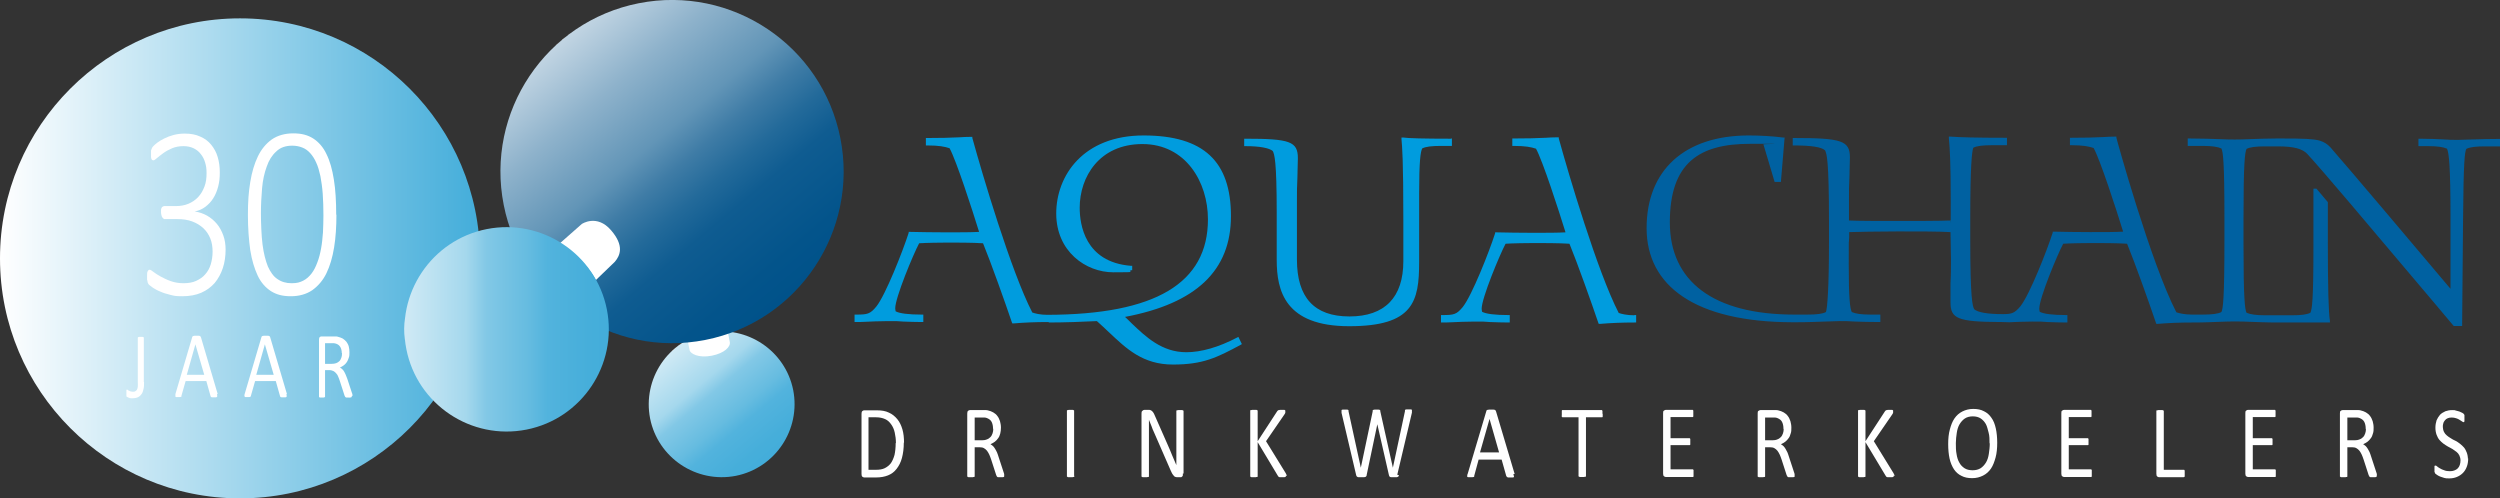
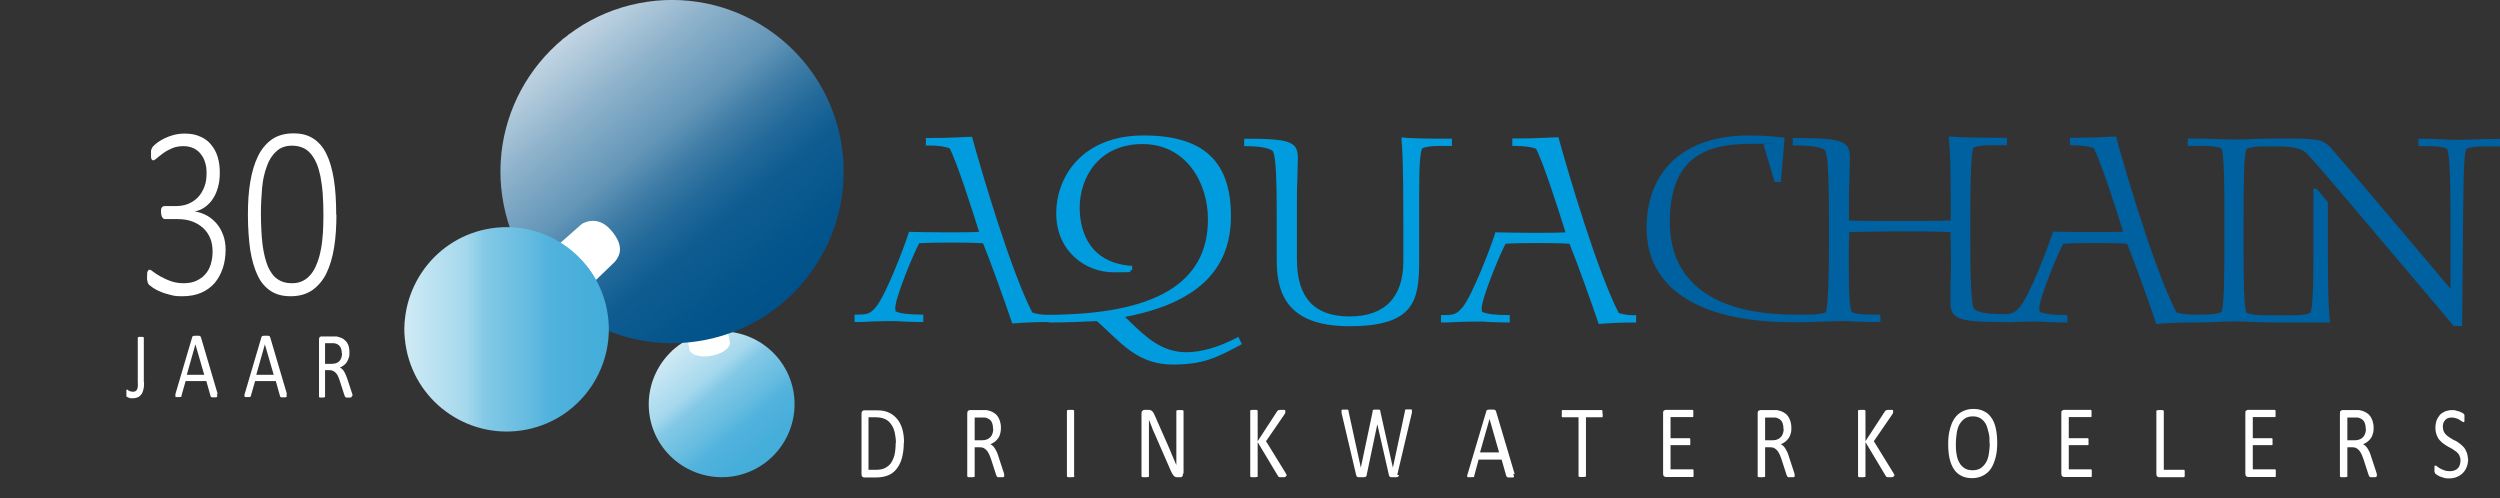
<svg xmlns="http://www.w3.org/2000/svg" id="Laag_1" version="1.1" viewBox="0 0 1076 214.5">
  <rect x="0" y="0" width="1076" height="214.5" fill="#333333" stroke="none" />
  <defs>
    <style>
      .st0 {
        fill: url(#linear-gradient2);
      }

      .st1 {
        fill: url(#linear-gradient1);
      }

      .st2 {
        fill: url(#linear-gradient3);
      }

      .st3 {
        fill: url(#linear-gradient);
      }

      .st4 {
        fill: #009cde;
      }

      .st5 {
        fill: #fff;
      }

      .st6 {
        fill: #0061a1;
      }
    </style>
    <linearGradient id="linear-gradient" x1="0" y1="164.5" x2="206.6" y2="164.5" gradientTransform="translate(0 275.7) scale(1 -1)" gradientUnits="userSpaceOnUse">
      <stop offset="0" stop-color="#fff" />
      <stop offset="1" stop-color="#43adda" />
    </linearGradient>
    <linearGradient id="linear-gradient1" x1="290.5" y1="125.7" x2="330.8" y2="77.6" gradientTransform="translate(0 275.7) scale(1 -1)" gradientUnits="userSpaceOnUse">
      <stop offset="0" stop-color="#fff" />
      <stop offset="0" stop-color="#d0eaf5" />
      <stop offset=".3" stop-color="#a5d8ed" />
      <stop offset=".4" stop-color="#82c8e6" />
      <stop offset=".6" stop-color="#66bce0" />
      <stop offset=".7" stop-color="#52b3dd" />
      <stop offset=".9" stop-color="#46aeda" />
      <stop offset="1" stop-color="#43adda" />
    </linearGradient>
    <linearGradient id="linear-gradient2" x1="241.8" y1="258.4" x2="336.7" y2="145.2" gradientTransform="translate(0 275.7) scale(1 -1)" gradientUnits="userSpaceOnUse">
      <stop offset="0" stop-color="#fff" />
      <stop offset="0" stop-color="#fcfdfd" />
      <stop offset="0" stop-color="#c2d5e3" />
      <stop offset=".2" stop-color="#8eb2cb" />
      <stop offset=".4" stop-color="#6295b7" />
      <stop offset=".5" stop-color="#3f7ca6" />
      <stop offset=".6" stop-color="#236a9a" />
      <stop offset=".7" stop-color="#0f5c91" />
      <stop offset=".9" stop-color="#03548b" />
      <stop offset="1" stop-color="#00528a" />
    </linearGradient>
    <linearGradient id="linear-gradient3" x1="174.1" y1="133.9" x2="262.2" y2="133.9" gradientTransform="translate(0 275.7) scale(1 -1)" gradientUnits="userSpaceOnUse">
      <stop offset="0" stop-color="#fff" />
      <stop offset="0" stop-color="#d0eaf5" />
      <stop offset=".3" stop-color="#a5d8ed" />
      <stop offset=".4" stop-color="#82c8e6" />
      <stop offset=".6" stop-color="#66bce0" />
      <stop offset=".7" stop-color="#52b3dd" />
      <stop offset=".9" stop-color="#46aeda" />
      <stop offset="1" stop-color="#43adda" />
    </linearGradient>
  </defs>
-   <circle class="st3" cx="103.3" cy="111.2" r="103.3" />
  <g>
    <g>
      <path class="st5" d="M62,164.4c0,1,0,2-.2,2.9s-.4,1.6-.8,2.2-.9,1.1-1.5,1.4-1.4.5-2.3.5h-.9c-.3,0-.6-.1-.8-.2-.3-.1-.5-.2-.7-.3-.2-.1-.3-.2-.4-.3s0-.2,0-.2v-2.5c0-.1,0-.2.2-.2h.2c0,0,.2,0,.3.2,0,.1.3.2.5.3.2.1.4.2.7.3.3,0,.6.1.9.1s.7,0,1-.2.5-.3.7-.6c.2-.3.3-.7.4-1.3s0-1.3,0-2.1v-19.1l.2-.2c0-.1.3,0,.4-.1h1.4c.2,0,.3,0,.4.1,0,0,.2.1.2.2v19.4-.3Z" />
      <path class="st5" d="M93.4,169.7c0,.3.1.5.1.7s0,.3-.1.4c0,0-.2.2-.4.2h-1.6c-.2,0-.4,0-.5-.1-.1,0-.2-.1-.2-.2s0-.2-.1-.3l-1.8-6.4h-8.9l-1.8,6.3c0,.1,0,.2,0,.3,0,0,0,.2-.2.2s-.3.1-.4.1h-1.6c-.2,0-.3,0-.4-.2,0,0,0-.2,0-.4s0-.4,0-.7l7.2-24.4c0-.1,0-.3.2-.4,0,0,.2-.2.3-.2s.3,0,.5-.1h1.7c.2,0,.4,0,.6.1,0,0,.3.1.3.2,0,0,0,.2.2.4l7.2,24.4h-.2ZM84.1,148.2h0l-3.7,13.1h7.5l-3.8-13.1Z" />
      <path class="st5" d="M123.3,169.7c0,.3.1.5.1.7s0,.3-.1.4c0,0-.2.2-.4.2h-1.6c-.2,0-.4,0-.5-.1-.1,0-.2-.1-.2-.2s0-.2-.1-.3l-1.8-6.4h-8.9l-1.8,6.3c0,.1,0,.2-.1.3,0,0-.1.2-.2.2s-.3.1-.4.1h-1.6c-.2,0-.3,0-.4-.2,0,0-.1-.2-.1-.4s0-.4.1-.7l7.2-24.4c0-.1,0-.3.2-.4,0,0,.2-.2.3-.2s.3,0,.5-.1h1.7c.2,0,.4,0,.6.1.1,0,.3.1.3.2l.2.4,7.2,24.4h-.2ZM114,148.2h0l-3.7,13.1h7.5l-3.8-13.1Z" />
      <path class="st5" d="M151.4,170.5v.3c0,0-.1.1-.2.2s-.3,0-.5.1-.5,0-.8,0h-.7c-.2,0-.3,0-.4-.1s-.2-.1-.3-.3c0-.1-.1-.2-.2-.4l-2-6.2c-.2-.7-.5-1.4-.7-1.9-.2-.6-.5-1.1-.9-1.5-.3-.4-.8-.8-1.2-1-.5-.2-1-.4-1.7-.4h-1.9v11.5c0,0-.1.1-.2.2-.1,0-.2,0-.4.1h-1.4c-.2,0-.3,0-.4-.1-.1,0-.2-.1-.2-.2v-24.6c0-.5.1-.9.3-1.1s.5-.3.7-.3h6c.4,0,.7,0,1,.1.8.2,1.6.5,2.2.8.6.4,1.2.9,1.6,1.4.4.6.8,1.2,1,2s.3,1.6.3,2.5,0,1.7-.3,2.4c-.2.7-.5,1.3-.8,1.8s-.8,1-1.3,1.4-1.1.7-1.7,1c.4.2.7.4,1,.7.3.3.6.6.8,1s.5.9.7,1.4.4,1.1.7,1.8l1.9,5.8c.2.5.3.8.3,1v.5h-.3ZM147.1,152c0-1-.2-1.9-.6-2.6-.4-.7-1-1.2-1.9-1.5-.3,0-.6-.2-.9-.2h-3.8v8.9h2.8c.8,0,1.4-.1,2-.3.5-.2,1-.5,1.4-.9s.6-.9.8-1.4.3-1.1.3-1.8v-.2Z" />
    </g>
    <g>
      <path class="st5" d="M97.1,107.3c0,3-.4,5.7-1.2,8.1s-2,4.6-3.5,6.4c-1.6,1.8-3.5,3.2-5.8,4.2s-5,1.5-8.1,1.5-3.6-.2-5.2-.6-3-.8-4.3-1.4c-1.3-.5-2.3-1.1-3.1-1.6-.8-.6-1.4-1-1.6-1.2s-.4-.4-.5-.6-.2-.4-.3-.7c0-.3,0-.6-.2-1v-1.5c0-1.1,0-1.8.3-2.2.2-.4.4-.6.8-.6s.8.3,1.6.9c.8.6,1.8,1.3,3.1,2,1.3.7,2.7,1.4,4.4,2,1.7.6,3.5.9,5.5.9s3.9-.3,5.4-1,2.9-1.6,3.9-2.8c1.1-1.2,1.9-2.7,2.4-4.3.5-1.7.8-3.5.8-5.5s-.3-4-1-5.7-1.7-3.2-3-4.4c-1.3-1.2-2.9-2.2-4.8-2.9-1.9-.7-4-1-6.3-1h-5.5c-.2,0-.4,0-.5-.2-.2-.1-.4-.3-.5-.5-.2-.2-.3-.5-.4-.9s-.2-.8-.2-1.3,0-.9,0-1.2c0-.3.2-.6.3-.8,0-.2.3-.4.5-.5s.4-.2.6-.2h4.9c2,0,3.8-.3,5.5-1,1.6-.7,3-1.6,4.2-2.9s2-2.7,2.7-4.5.9-3.7.9-5.8-.2-3.1-.6-4.5-1-2.6-1.9-3.7c-.8-1.1-1.9-1.9-3.1-2.5-1.3-.6-2.7-.9-4.4-.9s-3.4.3-4.8.9-2.7,1.3-3.8,2.1c-1.1.8-2,1.5-2.7,2.1s-1.2,1-1.5,1-.3,0-.5-.1c0,0-.3-.2-.4-.4,0-.2-.2-.5-.2-.9v-2.5c0-.3,0-.6.2-.8,0-.2.2-.5.3-.7,0-.2.3-.5.6-.8s.8-.8,1.6-1.4c.8-.6,1.8-1.2,3-1.8,1.2-.6,2.5-1.1,4-1.5s3.1-.6,4.8-.6c2.6,0,4.8.4,6.7,1.3,1.9.8,3.5,2,4.7,3.5s2.2,3.2,2.8,5.3c.6,2,.9,4.2.9,6.6s-.2,4.2-.7,6.1-1.2,3.6-2.1,5c-.9,1.5-2.1,2.7-3.4,3.7-1.3,1-2.9,1.7-4.6,2h0c1.9.3,3.7.9,5.3,1.8s3,2.1,4.2,3.5,2.1,3.1,2.8,5,1,4,1,6.2v-.2Z" />
      <path class="st5" d="M144.8,92.3c0,5.1-.3,9.9-1,14.2s-1.8,8-3.3,11.1-3.6,5.5-6.1,7.3c-2.5,1.7-5.6,2.6-9.2,2.6s-6.2-.7-8.6-2.2c-2.3-1.5-4.3-3.7-5.7-6.7s-2.5-6.6-3.2-11c-.6-4.3-1-9.4-1-15.1s.3-9.8,1-14.1c.7-4.3,1.8-8,3.3-11.1s3.5-5.5,6-7.3c2.5-1.7,5.6-2.6,9.2-2.6s6.2.7,8.6,2.2c2.3,1.5,4.3,3.7,5.7,6.7,1.5,3,2.5,6.6,3.2,11,.7,4.3,1,9.4,1,15.1h.1ZM139.2,92.9c0-3.5-.1-6.6-.3-9.5-.2-2.8-.6-5.4-1-7.6-.5-2.2-1-4.1-1.8-5.8-.7-1.6-1.6-3-2.6-4.1s-2.1-1.9-3.4-2.4c-1.3-.5-2.7-.8-4.3-.8-2.9,0-5.2.8-6.9,2.5-1.8,1.6-3.2,3.8-4.1,6.5-1,2.7-1.7,5.8-2,9.3s-.5,7.1-.5,10.8.2,9.7.7,13.5,1.3,6.9,2.3,9.4c1.1,2.4,2.4,4.3,4.1,5.4,1.7,1.2,3.7,1.8,6.1,1.8s3.6-.4,5-1.1,2.6-1.8,3.6-3.1c1-1.3,1.8-2.9,2.5-4.8.7-1.8,1.2-3.8,1.6-6,.4-2.1.6-4.4.8-6.8.1-2.4.2-4.8.2-7.3h0Z" />
    </g>
  </g>
  <g>
    <path class="st4" d="M451.5,138.8c6.2,0,15.1-.3,20.6-.6,1.8,1.6,3.5,3.2,5.2,4.8,7.5,7.1,14.6,13.9,27.5,13.9s18.8-2.9,29.2-8.5l.5-.3-1.5-3.1-.6.3c-7.8,4.1-15.4,6.3-21.8,6.3-10.5,0-17.4-6.6-23.4-12.3-1-1-2-2-3-2.9,30.7-5.8,45.6-20,45.6-43.4s-11.6-34.7-37.6-34.7-37.6,17.3-37.6,33.6,12.7,25.3,24.6,25.3,5.4-.2,7.7-.9h.4v-1.9h-.6c-19.9-1.6-22-18-22-25,0-13.2,8.4-27.4,27-27.4s28.2,16.3,28.2,32.4c0,27.5-22.6,41-69.2,41.1-3,0-5.3-.6-6.4-1-9.2-17.8-21.7-60.2-25.8-75.1v-.5h-.6c-1.8,0-3.5.1-5.1.2-4.1.2-8,.3-13.7.3h-.6v3.2h.6c5,0,7.5.5,9.6,1.2,2.9,5.3,9.7,26.3,12.7,36-3.8.2-7.8.2-14.2.2s-10-.1-15.6-.2h-.5v.4c-2.6,8.1-10,26.8-13.9,31.7-2.7,3.3-3.9,3.5-8.8,3.5h-.6v3.2h.6c1,0,2.3,0,4-.1,2.6-.1,5.8-.3,9.8-.3s4.2,0,6.6.2c2.7.1,5.5.2,8,.2h.6v-3.2h-.6c-5.8,0-9.6-.5-11.3-1.4,0-.2-.2-.6-.2-1.3,0-4.6,7.8-23.3,10.3-28,2.9-.2,9.5-.3,12.5-.3s10.7,0,15,.3c3.3,8,9.8,26.3,12.4,34l.2.5h.5c4.7-.4,9.6-.6,15-.6" />
    <path class="st4" d="M624.4,59.7h-.6c-11,0-17.8-.2-19.8-.5h-.8c0-.1,0,.7,0,.7.3,3.5.8,8.3.8,35.2v17.3c0,15.6-8,23.8-23.2,23.8s-22.6-8.2-22.6-24.5v-25c0-3.6,0-6.9.2-10.2,0-2.9.2-5.7.2-8.4,0-7.2-3.4-8.4-22.5-8.4h-.6v3.2h.6c6.1,0,10.2.8,11.7,2.1.7,1.4,1.7,4,1.7,26.7s0,7.6,0,10.8c0,3,0,5.7,0,9.4,0,13.3,3.6,28.5,31.2,28.5s30.1-10.6,30.1-27.6,0-5.7,0-9.1,0-8.4,0-12.9v-7.3c0-14.4.6-18.1,1.3-19.6,1.5-.8,4.1-1.1,8-1.1h4.8v-3.2h-.2Z" />
    <path class="st4" d="M703.4,135.7c-3.2,0-5.6-.6-6.7-1-9.2-17.8-21.7-60.2-25.8-75.1v-.5h-.6c-1.8,0-3.5.1-5.1.2-4.1.2-8,.3-13.7.3h-.6v3.2h.6c5,0,7.5.5,9.6,1.2,2.9,5.3,9.7,26.3,12.7,36-3.8.2-7.8.2-14.2.2s-10-.1-15.6-.2h-.5v.4c-2.6,8.1-10,26.8-13.9,31.7-2.7,3.3-3.9,3.5-8.8,3.5h-.6v3.2h.6c1,0,2.3,0,4-.1,2.6-.1,5.8-.3,9.8-.3s4.2,0,6.6.2c2.7.1,5.5.2,8,.2h.6v-3.2h-.6c-5.8,0-9.6-.5-11.3-1.4,0-.2-.2-.6-.2-1.3,0-4.6,7.8-23.3,10.3-28,2.9-.2,9.5-.3,12.5-.3s10.7,0,15,.3c3.3,8,9.8,26.3,12.4,34l.2.5h.5c4.7-.4,9.6-.6,15-.6h.6v-3.2h-.8Z" />
  </g>
  <path class="st6" d="M864.8,138.7c2.6-.1,5.8-.3,9.8-.3s4.2,0,6.6.2c2.7.1,5.5.2,8,.2h.6v-3.2h-.6c-5.8,0-9.6-.5-11.3-1.4,0-.2-.2-.6-.2-1.3,0-4.6,7.8-23.3,10.3-28,2.9-.2,9.5-.3,12.5-.3s10.7,0,15,.3c3.3,8,9.8,26.3,12.4,34l.2.5h.5c4.7-.4,9.6-.6,15-.6h.6c4.9,0,8.5-.2,11.4-.3,4.7-.2,8.1-.2,12.8,0,3.1.1,6.8.3,11.9.3h22.5v-.7c-.6-3.6-.9-14.2-.9-34.1s0-9.8,0-12.7v-4.3l-4.9-5.8h-1.3v25.8c0,22.2-.6,26.1-1.3,27.6-1.5.8-4.1,1.1-8,1.1h-11.5c-3.9,0-6.5-.4-8-1.1-.7-1.5-1.3-5.6-1.3-29.7v-10.6c0-24.6.6-28.6,1.3-30.2,1.5-.8,4.1-1.1,8-1.1h5.6c6.6,0,10.4,1,12.5,3.2,5.8,6.2,28.5,33.1,45.1,52.8,7.7,9.1,14.4,17,17.8,21.1l.2.2h3.6l.4-46c.2-24.8.7-28.7,1.4-30.2,1.5-.8,4.1-1.1,8-1.1h6.5v-3.2h-.6c-3.7,0-7.1.1-10.2.2-2.6,0-5,.2-7.2.2s-4.1,0-6.3-.2c-2.8-.1-5.9-.3-10.2-.3h-.6v3.2h4.3c3.9,0,6.5.4,8,1.1.8,1.8,1.5,7,1.5,29.8v30.5c-10.7-12.7-43.7-51.8-51.7-60.9-1.3-1.4-2.7-2.3-4.7-2.9-2.5-.7-6.5-.9-16.8-.9h-1.4c-5.1,0-8.8.2-11.9.3-4.7.2-8.1.2-12.8,0-3.3-.1-7.4-.3-13.2-.3h-.6v3.2h6.5c3.9,0,6.5.4,8,1.1.7,1.5,1.3,5.6,1.3,29.7v9.7c0,25.3-.6,29.5-1.3,31-1.5.8-4.1,1.1-8,1.1h-4.7c-3.2,0-5.6-.6-6.7-1-11.1-21.5-25.7-74.5-25.8-75.1v-.5h-.6c-1.8,0-3.5.1-5.1.2-4.1.2-8,.3-13.7.3h-.6v3.2h.6c5,0,7.5.5,9.6,1.2,2.9,5.3,9.7,26.3,12.7,36-3.7.2-7.8.2-14.2.2s-10-.1-15.6-.2h-.5v.4c-2.6,8.1-10,26.8-13.9,31.7-2.5,3-3.7,3.4-7.6,3.4-6.8,0-10.8-.8-12.3-2.1-.7-1.4-1.7-4-1.7-30.2v-9.2c0-21.9.7-28.5,1.3-30.1,1.5-.8,4.1-1.1,8-1.1h6.5v-3.2h-.6c-12.2,0-19.7-.2-23.7-.5h-.7v.7c.4,4.1.8,10.5.8,26.9s0,6.4-.2,8.5c-4.4.2-15.3.2-22.7.2s-17.4,0-20.9-.2v-8.5c0-3.6,0-6.9.2-10.2,0-2.9.2-5.7.2-8.4,0-7.2-3.4-8.4-24-8.4h-.6v3.2h.6c7.4,0,11.8.7,13.3,2.1.7,1.4,1.7,4,1.7,30.3v9.3c0,19.3-.7,28.3-1.3,30-1.5.8-4.1,1.1-8,1.1h-5.6c-34.6,0-53.6-14.1-53.6-39.7s12.6-33.8,34.5-33.8,4.1,0,5.8.3l4.8,16.1h2.7l1.6-19.1h-.6c-4.5-.6-10.3-.9-14.8-.9-27.6,0-44,14.9-44,39.9s21.1,40.4,62.8,40.5h1.4c5.3,0,9.2-.2,12.4-.3,2.3,0,4.4-.2,6.4-.2s4.4,0,6.8.2c2.9.1,6.2.2,10.2.2h.6v-3.2h-4.3c-3.9,0-6.5-.4-8-1.1-.8-1.7-1.3-6.1-1.3-20.5s0-6.9.2-11.8v-2.1c3.4-.1,12.3-.3,20.9-.3s18,0,22.7.3c0,3.8.2,8,.2,11.5s0,7.2-.2,10.4c0,2.9,0,5.7,0,8.4,0,6.9,3.1,8.3,21.1,8.4h.9" />
  <path class="st1" d="M341.4,167.9c-3.4-17-19.9-28-36.9-24.7-17,3.4-28,19.9-24.7,36.9,3.4,17,19.9,28,36.9,24.7,17-3.4,28-19.9,24.7-36.9Z" />
  <path class="st5" d="M292.9,131.2s3.6,18,3.9,19.5,3.8,3.5,9.5,2.4c5.6-1.1,8.2-3.9,7.8-5.9-.4-2-3.9-19.8-3.9-19.8,0,0-7.7,4.6-17.2,3.8h0Z" />
  <path class="st0" d="M361.7,59.5c-7.9-40-46.8-66-86.8-58.1-40,7.9-66,46.8-58.1,86.8s46.8,66,86.8,58.1c40-7.9,66-46.8,58.1-86.8h0Z" />
  <path class="st5" d="M241.1,104.6l9.3-8.2s6.5-4.4,12.6,2.7c5.7,6.6,4,10.8,1.6,13.6l-8.2,7.9s-3.6-8.1-15.3-15.9h0Z" />
  <path class="st2" d="M261.2,133.2c-4.7-23.8-27.9-39.3-51.7-34.6-23.8,4.7-39.3,27.9-34.6,51.7,4.7,23.8,27.9,39.3,51.7,34.6,23.8-4.7,39.3-27.9,34.6-51.7h0Z" />
  <g>
    <path class="st5" d="M389,190.5c0,2.5-.3,4.7-.8,6.6s-1.3,3.4-2.3,4.7-2.2,2.2-3.7,2.8c-1.5.6-3.2.9-5.2.9h-5c-.3,0-.5-.1-.8-.3-.3-.2-.4-.6-.4-1.2v-25.9c0-.6.1-1,.4-1.2.2-.2.5-.3.8-.3h5.4c2.1,0,3.8.3,5.2,1,1.4.6,2.6,1.6,3.6,2.8,1,1.2,1.7,2.7,2.2,4.4s.7,3.7.7,5.9v-.2ZM385.6,190.6c0-1.6-.2-3-.5-4.4s-.8-2.5-1.5-3.5-1.5-1.8-2.6-2.3-2.4-.8-4-.8h-3.2v22.6h3.2c1.5,0,2.8-.2,3.8-.7s1.9-1.2,2.6-2.1c.7-1,1.2-2.2,1.6-3.6.3-1.4.5-3.1.5-5.1h.1Z" />
    <path class="st5" d="M432.2,204.8v.3c0,0-.1.2-.2.2s-.3.1-.5.1h-1.7c-.2,0-.4,0-.5-.1-.1,0-.2-.2-.3-.3,0-.1-.1-.3-.2-.4l-2.2-6.8c-.3-.8-.5-1.5-.8-2.1s-.6-1.2-1-1.7-.8-.8-1.3-1.1c-.5-.3-1.1-.4-1.9-.4h-2.1v12.6c0,0-.1.2-.3.2s-.3,0-.5.1h-1.6c-.2,0-.4,0-.5-.1s-.2-.1-.3-.2v-27.1c0-.6.1-1,.4-1.2.2-.2.5-.3.8-.3h6.5c.4,0,.8,0,1.1.1.9.2,1.7.5,2.4.9.7.4,1.3.9,1.8,1.6.5.6.8,1.4,1.1,2.2.2.8.4,1.7.4,2.7s-.1,1.8-.3,2.6c-.2.8-.5,1.5-.9,2-.4.6-.9,1.1-1.4,1.5-.6.4-1.2.8-1.9,1.1.4.2.7.5,1.1.8.3.3.6.7.9,1.2.3.4.5,1,.8,1.5.2.6.5,1.2.7,2l2.1,6.4c.2.5.3.9.3,1.1v.5h0ZM427.4,184.5c0-1.1-.2-2.1-.6-2.9s-1.1-1.3-2.1-1.7c-.3-.1-.7-.2-1-.2h-4.2v9.8h3.1c.8,0,1.5-.1,2.2-.4.6-.2,1.1-.6,1.5-1s.7-1,.9-1.6c.2-.6.3-1.2.3-1.9h0Z" />
    <path class="st5" d="M462.4,204.8v.3s-.1.2-.3.2-.3,0-.5.1h-1.6c-.2,0-.4,0-.5-.1s-.2-.1-.3-.2v-28.4c0,0,.1-.2.3-.2s.3,0,.5-.1h1.5c.2,0,.4,0,.5.1.1,0,.2.1.3.2v28.1h0Z" />
    <path class="st5" d="M509.1,203.8c0,.3,0,.6,0,.8s-.2.4-.3.5-.3.2-.4.3h-1.5c-.3,0-.6,0-.9-.1-.2,0-.5-.2-.7-.4-.2-.2-.4-.5-.7-.9-.2-.4-.5-.9-.7-1.4l-7.2-16.5c-.4-.9-.8-1.7-1.1-2.7-.4-.9-.7-1.8-1.1-2.7h0v24.4c0,0,0,.2-.3.2s-.3,0-.5.1h-1.6c-.2,0-.4,0-.5-.1,0,0-.2-.1-.3-.2s0-.2,0-.3v-26.7c0-.6,0-1,.4-1.3.3-.3.6-.4.9-.4h1.6c.4,0,.7,0,.9.1s.5.2.7.4c.2.2.4.4.6.7.2.3.4.7.6,1.2l5.6,12.7c.3.8.7,1.5,1,2.3.3.7.6,1.5.9,2.2.3.7.6,1.4.9,2.1.3.7.6,1.4.9,2.1h0v-23.4s0-.2.3-.2.3-.1.5-.1h1.5c.2,0,.4,0,.5.1s.2.1.3.2v27h-.2Z" />
    <path class="st5" d="M553.4,204.8v.3s0,.2-.2.2-.3.1-.5.1h-1.8c-.3,0-.5-.1-.6-.2s-.2-.3-.3-.4l-8.7-14.5v14.8s0,.2-.3.2-.3,0-.5.1h-1.6c-.2,0-.4,0-.5-.1s-.2-.1-.3-.2v-28.4s0-.2.3-.2.3,0,.5-.1h1.6c.2,0,.4,0,.5.1,0,0,.2.1.3.2v13.2l8.4-12.9c0-.1.2-.2.3-.3s.2-.2.4-.2.3,0,.5-.1h1.6c.2,0,.4,0,.5.1,0,0,.2.1.2.2v.3c0,.2,0,.4,0,.6,0,.2-.2.5-.4.8l-7.9,11.5,8.5,13.8c.2.4.3.7.4.8s0,.3,0,.3h-.3Z" />
    <path class="st5" d="M602.1,204.5c0,.2,0,.4-.2.5,0,.1-.2.2-.4.3s-.4.1-.6.1h-1.9c-.3,0-.5,0-.6-.1-.2,0-.3-.2-.4-.3,0-.1-.2-.3-.2-.5l-5-21.9h0l-4.6,21.9c0,.2,0,.4-.2.5,0,.1-.2.2-.4.3-.2,0-.4.1-.6.1h-2c-.3,0-.5,0-.7-.1s-.3-.2-.4-.3c0-.1-.2-.3-.2-.5l-6.3-26.8c0-.3,0-.6,0-.8s0-.3,0-.4.3-.2.5-.2h1.8c.2,0,.4,0,.5.1,0,0,.2.1.2.2v.4l5.3,24.3h0l5.1-24.2c0-.2,0-.3,0-.4,0-.1,0-.2.3-.3,0,0,.3-.1.5-.1h1.7c.2,0,.4,0,.5.1,0,0,.2.1.3.3,0,.1,0,.2,0,.4l5.4,24.2h0l5.2-24.3c0-.1,0-.3,0-.4,0-.1,0-.2.2-.3,0,0,.3-.1.5-.1h1.8c.2,0,.4.1.5.2,0,.1,0,.3,0,.4,0,.2,0,.5,0,.8l-6.3,26.7.4.2Z" />
    <path class="st5" d="M651.4,204c0,.3,0,.6.2.8,0,.2,0,.4,0,.5,0,.1-.3.2-.5.2h-1.8c-.2,0-.4,0-.5-.1,0,0-.2-.1-.3-.2,0,0,0-.2-.2-.3l-2-7.1h-9.9l-1.9,7c0,.1,0,.2,0,.3,0,0,0,.2-.3.2s-.3.1-.5.1h-1.7c-.2,0-.4-.1-.5-.2s0-.3,0-.5,0-.5.2-.8l8-26.9c0-.2,0-.3.2-.4,0-.1.2-.2.3-.2s.3,0,.6-.1h1.9c.3,0,.5,0,.6.1.2,0,.3.1.4.3,0,.1.2.3.2.4l8,26.9h-.2ZM641.1,180.3h0l-4.1,14.4h8.2l-4.1-14.4h0Z" />
    <path class="st5" d="M689.8,178.1v.7c0,.2,0,.4,0,.5,0,.1,0,.2-.2.3h-7v25.4c0,0,0,.2-.3.2s-.3,0-.5.1h-1.6c-.2,0-.4,0-.5-.1s-.2-.1-.3-.2,0-.2,0-.3v-25.1h-7c0,0,0-.2-.2-.3s0-.3,0-.5v-1.5c0-.2,0-.4,0-.5,0-.1,0-.2.2-.3s.2,0,.3,0h16.8s0,.2.2.3c0,.1,0,.3,0,.5s0,.5,0,.8h0Z" />
    <path class="st5" d="M728.9,203.8v.7c0,.2,0,.4,0,.5,0,.1,0,.2-.2.3h-11.7c-.3,0-.5-.1-.8-.3s-.4-.6-.4-1.2v-25.9c0-.6,0-1,.4-1.2s.5-.3.8-.3h11.6s0,.2.2.3c0,.1,0,.3,0,.5v1.5c0,.2,0,.4,0,.5,0,.1,0,.2-.2.3h-9.6v9.1h8.3s0,.2.2.3c0,.1,0,.3,0,.5s0,.5,0,.7v.7c0,.2,0,.4,0,.5,0,.1,0,.2-.2.3h-8.3v10.4h9.7s0,.2.2.3c0,.1,0,.3,0,.5v1Z" />
    <path class="st5" d="M772.4,204.8v.3s0,.2-.2.2-.3.1-.5.1h-1.7c-.2,0-.4,0-.5-.1,0,0-.2-.2-.3-.3,0-.1,0-.3-.2-.4l-2.2-6.8c-.3-.8-.5-1.5-.8-2.1s-.6-1.2-1-1.7-.8-.8-1.3-1.1c-.5-.3-1.1-.4-1.9-.4h-2.1v12.6s0,.2-.3.2-.3,0-.5.1h-1.6c-.2,0-.4,0-.5-.1,0,0-.2-.1-.3-.2s0-.2,0-.3v-26.8c0-.6,0-1,.4-1.2s.5-.3.8-.3h6.5c.4,0,.8,0,1.1.1.9.2,1.7.5,2.4.9s1.3.9,1.8,1.6c.5.6.8,1.4,1.1,2.2.2.8.4,1.7.4,2.7s0,1.8-.3,2.6c-.2.8-.5,1.5-.9,2-.4.6-.9,1.1-1.4,1.5s-1.2.8-1.9,1.1c.4.2.7.5,1.1.8.3.3.6.7.9,1.2s.5,1,.8,1.5c.2.6.5,1.2.7,2l2.1,6.4c.2.5.3.9.3,1.1v.5h0ZM767.6,184.5c0-1.1-.2-2.1-.6-2.9-.4-.8-1.1-1.3-2.1-1.7-.3-.1-.7-.2-1-.2h-4.2v9.8h3.1c.8,0,1.6-.1,2.2-.4.6-.2,1.1-.6,1.5-1s.7-1,.9-1.6.3-1.2.3-1.9h-.1Z" />
    <path class="st5" d="M815,204.8v.3s0,.2-.2.2-.3.1-.5.1h-1.8c-.3,0-.5-.1-.6-.2s-.2-.3-.3-.4l-8.7-14.5v14.8s0,.2-.3.2-.3,0-.5.1h-1.6c-.2,0-.4,0-.5-.1,0,0-.2-.1-.3-.2v-28.4s0-.2.3-.2.3,0,.5-.1h1.6c.2,0,.4,0,.5.1,0,0,.2.1.3.2v13.2l8.4-12.9c0-.1.2-.2.3-.3,0,0,.2-.2.4-.2s.3,0,.5-.1h1.6c.2,0,.4,0,.5.1,0,0,.2.1.2.2v.3c0,.2,0,.4,0,.6,0,.2-.2.5-.4.8l-7.9,11.5,8.5,13.8c.2.4.3.7.4.8s0,.3,0,.3h-.3Z" />
    <path class="st5" d="M859.6,190.6c0,2.3-.2,4.5-.7,6.3s-1.1,3.5-2,4.8-2,2.3-3.4,3-2.9,1.1-4.7,1.1-3.3-.3-4.6-1c-1.3-.6-2.4-1.6-3.2-2.8-.8-1.2-1.5-2.8-1.9-4.6-.4-1.8-.6-4-.6-6.3s.2-4.4.7-6.2c.5-1.9,1.1-3.5,2-4.8s2-2.3,3.4-3,2.9-1.1,4.7-1.1,3.3.3,4.6,1c1.3.6,2.4,1.6,3.2,2.8.9,1.2,1.5,2.8,1.9,4.6.4,1.8.6,3.9.6,6.2ZM856.3,190.8c0-1.6,0-3.2-.4-4.6s-.6-2.6-1.2-3.7c-.6-1-1.3-1.8-2.2-2.4s-2.1-.9-3.4-.9-2.5.3-3.4.9-1.7,1.5-2.3,2.5-1,2.3-1.2,3.7c-.2,1.4-.4,2.9-.4,4.4s0,3.3.3,4.7c.2,1.4.6,2.7,1.2,3.7.5,1,1.3,1.8,2.2,2.4s2.1.9,3.5.9,2.5-.3,3.5-.9c.9-.6,1.7-1.5,2.3-2.5s1-2.3,1.2-3.7c.2-1.4.4-2.9.4-4.5h0Z" />
    <path class="st5" d="M900.3,203.8v.7c0,.2,0,.4,0,.5,0,.1,0,.2-.2.3h-11.7c-.3,0-.5-.1-.8-.3s-.4-.6-.4-1.2v-25.9c0-.6,0-1,.4-1.2s.5-.3.8-.3h11.6s0,.2.2.3c0,.1,0,.3,0,.5v1.5c0,.2,0,.4,0,.5,0,.1,0,.2-.2.3h-9.6v9.1h8.3s0,.2.2.3c0,.1,0,.3,0,.5s0,.5,0,.7v.7c0,.2,0,.4,0,.5,0,.1,0,.2-.2.3h-8.3v10.4h9.7s0,.2.2.3c0,.1,0,.3,0,.5v1Z" />
    <path class="st5" d="M940.3,203.7v.8c0,.2,0,.4,0,.5,0,.1,0,.2-.2.3,0,0-.2.1-.3.1h-10.5c-.3,0-.5-.1-.8-.3-.3-.2-.4-.6-.4-1.2v-27.1s0-.2.3-.2.3,0,.5-.1h1.6c.2,0,.4,0,.5.1,0,0,.2.1.3.2v25.4h8.8c0,0,0,.2.2.3,0,.1,0,.3,0,.5v.8h0Z" />
    <path class="st5" d="M979.5,203.8v.7c0,.2,0,.4,0,.5,0,.1,0,.2-.2.3h-11.7c-.3,0-.5-.1-.8-.3-.3-.2-.4-.6-.4-1.2v-25.9c0-.6,0-1,.4-1.2.2-.2.5-.3.8-.3h11.6s0,.2.2.3c0,.1,0,.3,0,.5v1.5c0,.2,0,.4,0,.5,0,.1,0,.2-.2.3h-9.6v9.1h8.3s0,.2.2.3c0,.1,0,.3,0,.5s0,.5,0,.7v.7c0,.2,0,.4,0,.5,0,.1,0,.2-.2.3h-8.3v10.4h9.7s0,.2.2.3c0,.1,0,.3,0,.5v1Z" />
    <path class="st5" d="M1022.9,204.8v.3s0,.2-.2.2-.3.1-.5.1h-1.7c-.2,0-.4,0-.5-.1s-.2-.2-.3-.3c0-.1,0-.3-.2-.4l-2.2-6.8c-.3-.8-.5-1.5-.8-2.1s-.6-1.2-1-1.7-.8-.8-1.3-1.1c-.5-.3-1.1-.4-1.8-.4h-2.1v12.6s0,.2-.3.2-.3,0-.5.1h-1.6c-.2,0-.4,0-.5-.1,0,0-.2-.1-.3-.2v-27.1c0-.6,0-1,.4-1.2.2-.2.5-.3.8-.3h6.5c.4,0,.8,0,1.1.1.9.2,1.7.5,2.4.9.7.4,1.3.9,1.8,1.6.5.6.8,1.4,1.1,2.2.2.8.4,1.7.4,2.7s0,1.8-.3,2.6c-.2.8-.5,1.5-.9,2-.4.6-.9,1.1-1.4,1.5-.6.4-1.2.8-1.9,1.1.4.2.7.5,1.1.8.3.3.6.7.9,1.2.3.4.5,1,.8,1.5.2.6.5,1.2.7,2l2.1,6.4c.2.5.3.9.3,1.1v.5h0ZM1018.2,184.5c0-1.1-.2-2.1-.6-2.9s-1.1-1.3-2.1-1.7c-.3-.1-.7-.2-1-.2h-4.2v9.8h3.1c.8,0,1.5-.1,2.2-.4.6-.2,1.1-.6,1.5-1s.7-1,.9-1.6c.2-.6.3-1.2.3-1.9h-.1Z" />
    <path class="st5" d="M1062.3,197.3c0,1.4-.2,2.6-.6,3.6-.4,1.1-1,2-1.7,2.7s-1.6,1.3-2.6,1.7c-1,.4-2,.6-3.2.6s-1.5,0-2.2-.2-1.3-.4-1.8-.6-1-.5-1.3-.7c-.4-.3-.6-.5-.8-.6,0-.2-.2-.4-.3-.7v-1.9c0-.2,0-.4,0-.5,0-.1,0-.2.2-.3h.3c.2,0,.4.1.7.4.3.3.7.5,1.2.8s1.1.6,1.8.8c.7.3,1.5.4,2.4.4s1.3-.1,1.9-.3c.6-.2,1.1-.5,1.5-.9s.7-.9.9-1.5.3-1.3.3-2-.2-1.5-.5-2.1-.7-1.1-1.2-1.5-1.1-.8-1.7-1.2c-.6-.4-1.3-.7-2-1.1s-1.3-.8-2-1.3c-.6-.5-1.2-1-1.7-1.6s-.9-1.4-1.2-2.2c-.3-.8-.5-1.9-.5-3s.2-2.3.5-3.2c.4-.9.9-1.7,1.5-2.4.6-.6,1.4-1.1,2.3-1.5.9-.3,1.8-.5,2.9-.5s1.1,0,1.6.2c.5.1,1,.3,1.5.4.5.2.9.4,1.3.6s.6.4.7.6.2.3.2.3v2.7c0,.1,0,.2-.2.3,0,0,0,.1-.2.1s-.3-.1-.6-.3c-.3-.2-.6-.4-1.1-.7-.4-.3-.9-.5-1.5-.7s-1.2-.3-1.9-.3-1.2.1-1.7.3c-.5.2-.9.5-1.2.9s-.6.8-.7,1.3c-.2.5-.2,1-.2,1.6s.2,1.5.5,2.1.7,1.1,1.2,1.5,1.1.9,1.7,1.2c.6.4,1.3.8,2,1.1s1.3.8,2,1.3c.6.5,1.2,1,1.7,1.6s.9,1.4,1.2,2.2c.3.8.5,1.8.5,3v-.5Z" />
  </g>
</svg>